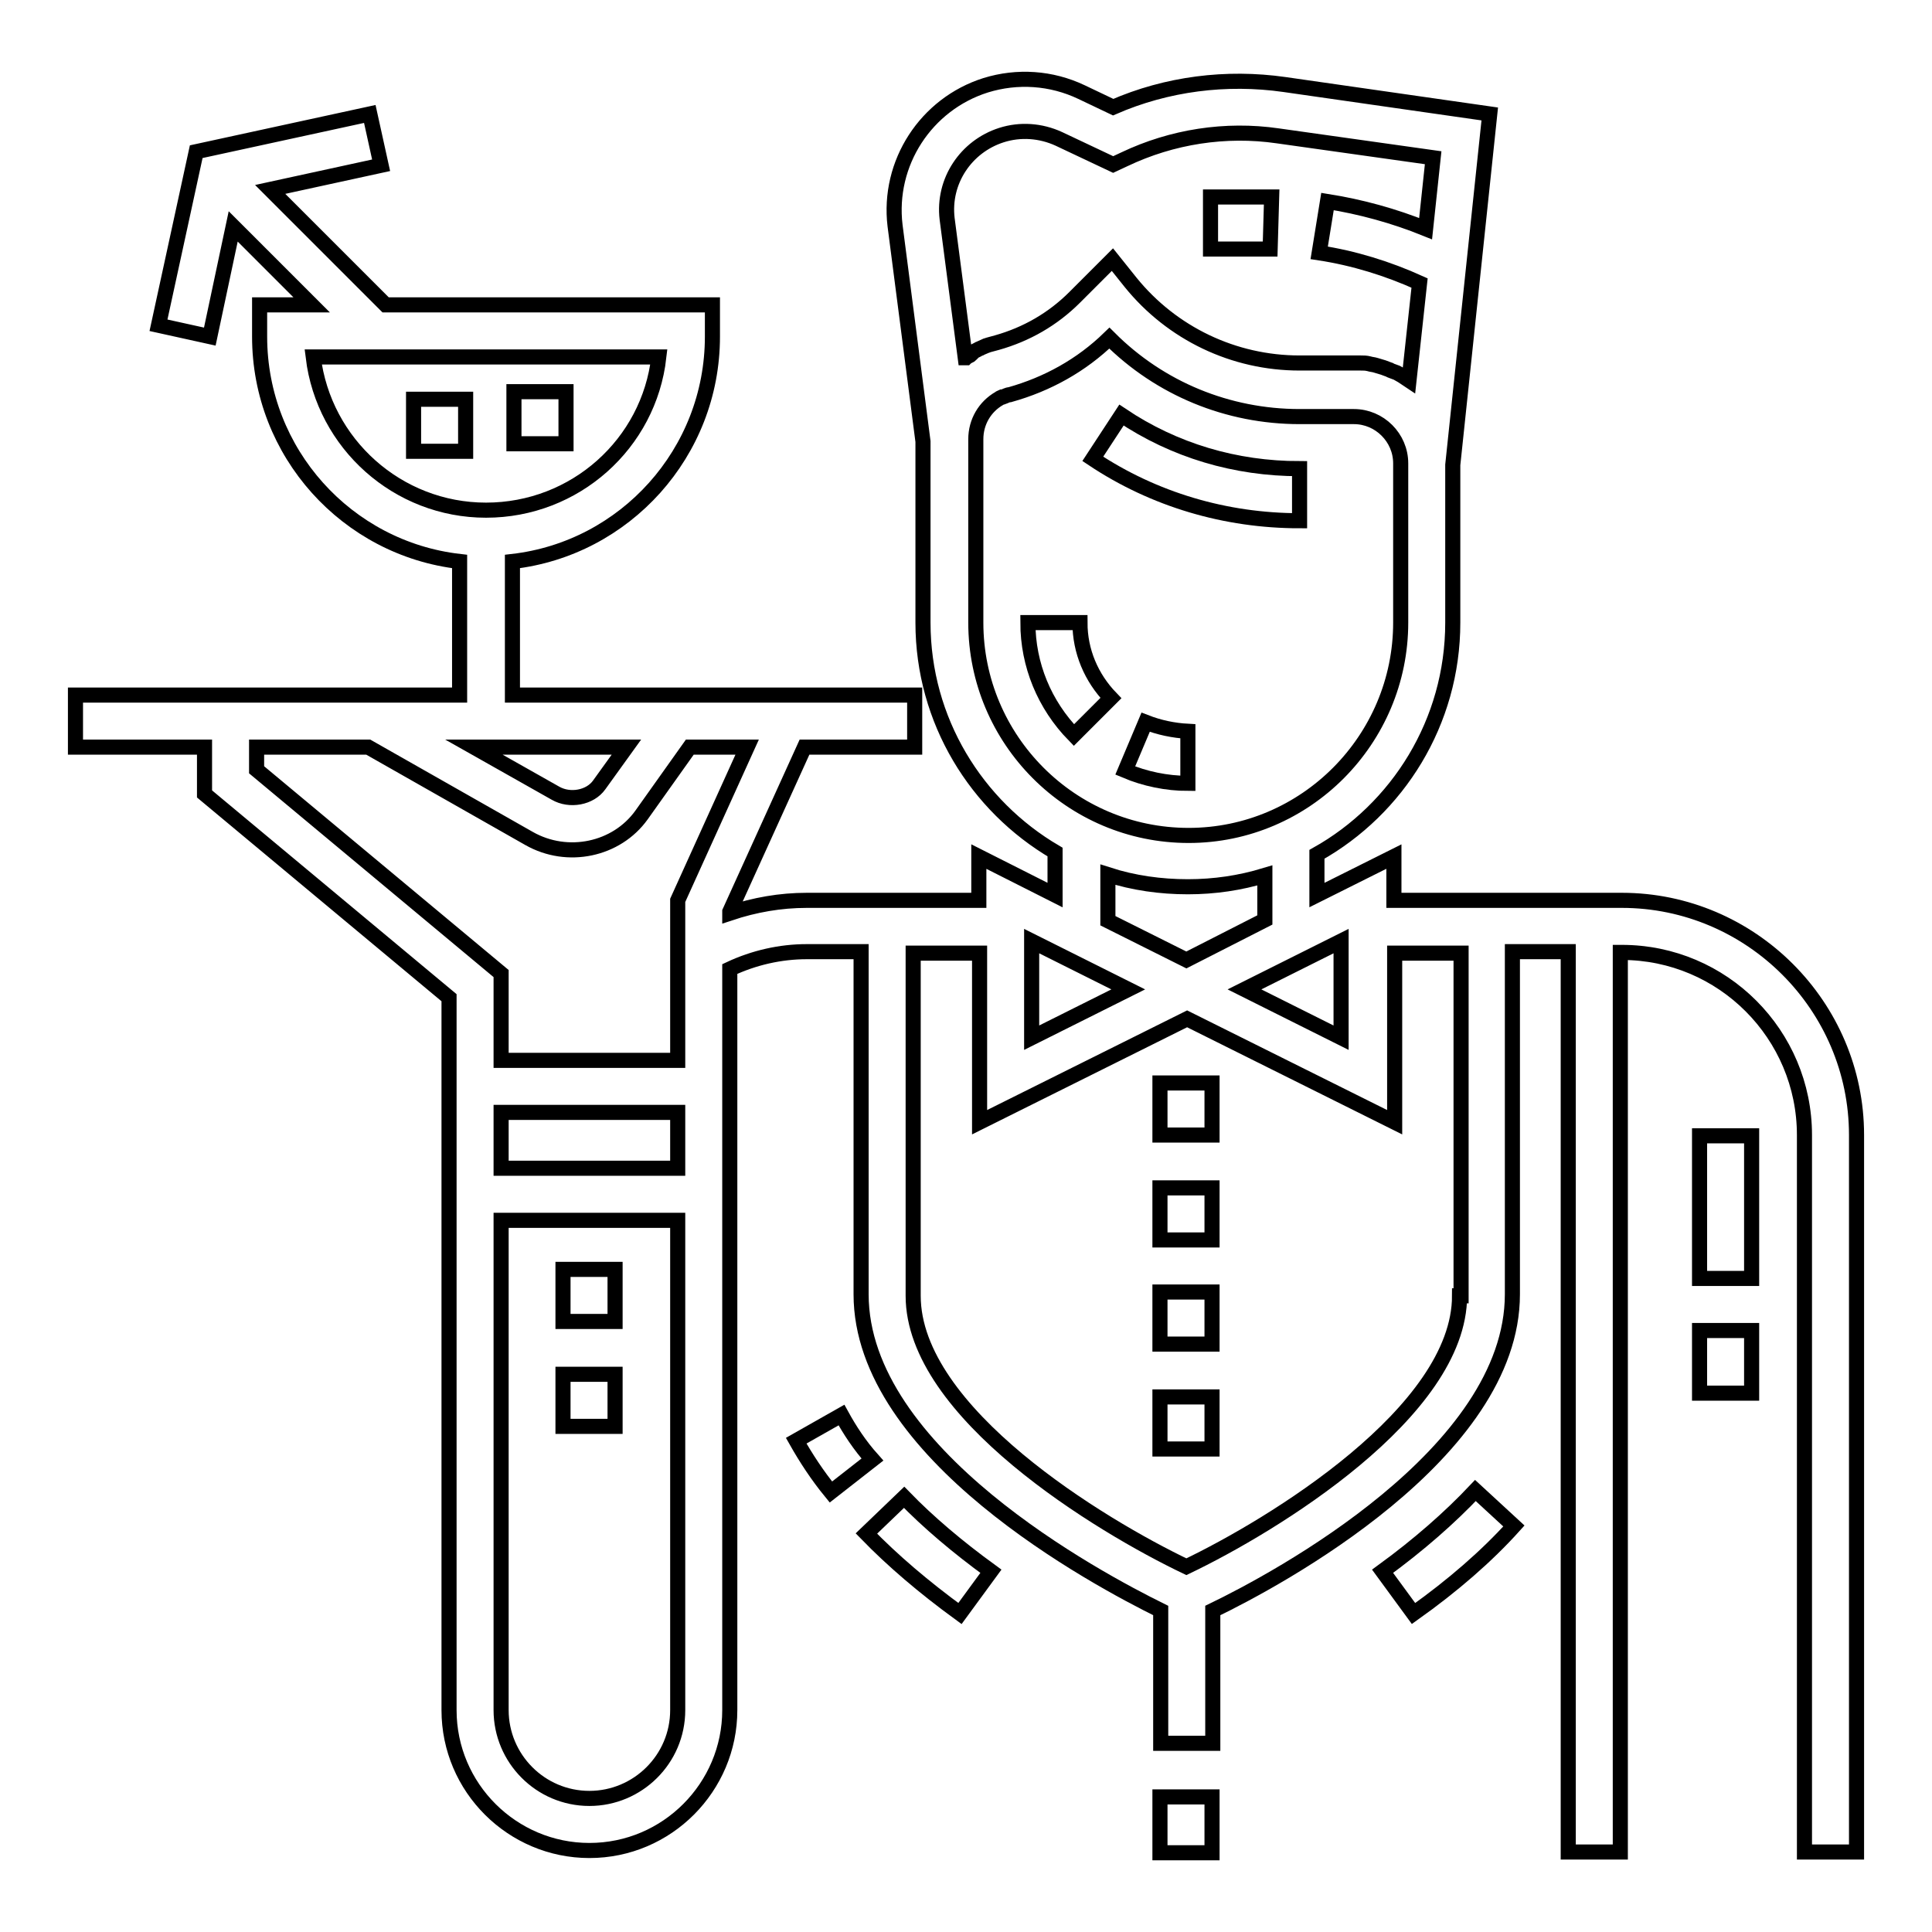
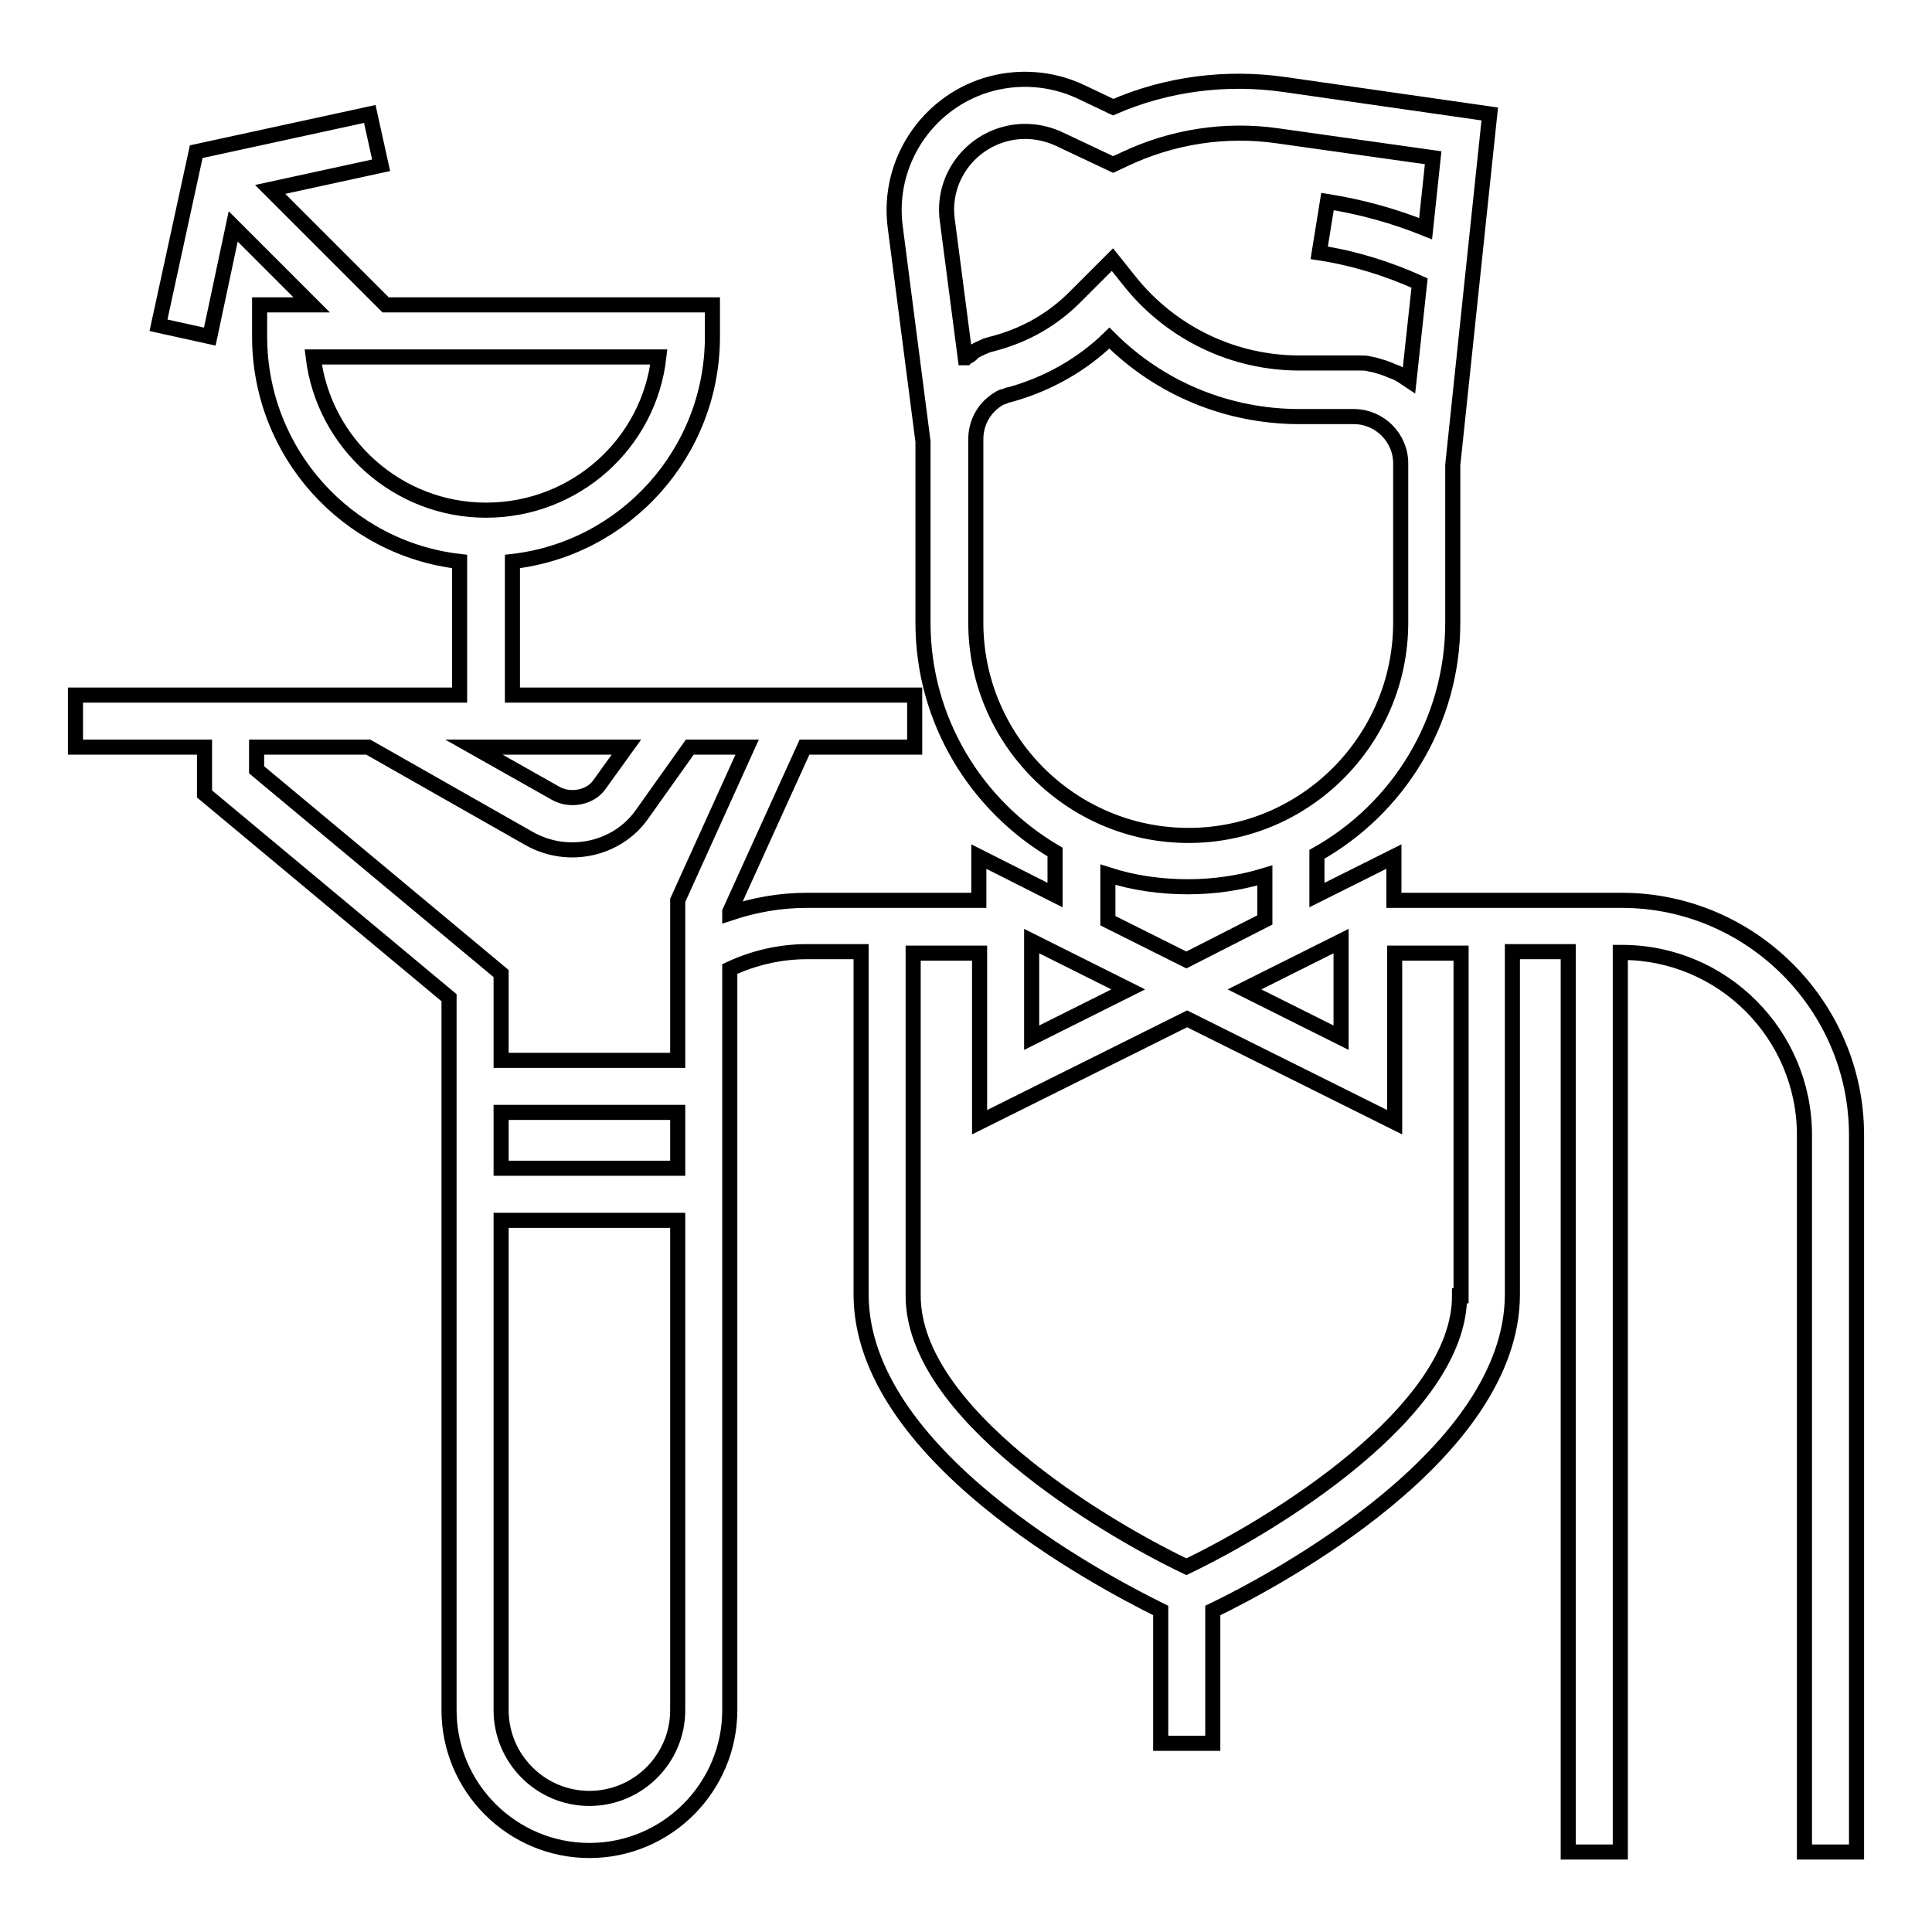
<svg xmlns="http://www.w3.org/2000/svg" version="1.1" x="0px" y="0px" viewBox="0 0 256 256" enable-background="new 0 0 256 256" xml:space="preserve">
  <g>
-     <path stroke-width="2" fill-opacity="0" stroke="#000000" d="M143.1,82.5h-6.9c0,5.6,2.2,10.9,6.1,14.9l4.9-4.9C144.6,89.8,143.1,86.3,143.1,82.5z M151.8,95.7l-2.7,6.4 c2.6,1.1,5.5,1.7,8.3,1.7v-6.9C155.5,96.8,153.6,96.4,151.8,95.7L151.8,95.7z M148.6,55l-3.8,5.8c8.1,5.4,17.6,8.2,27.4,8.2v-6.9 C163.7,62.1,155.6,59.7,148.6,55z M166.9,26.1h-6.5V33h6.5c0.5,0,1,0,1.4,0l0.2-6.9C168,26.1,167.4,26.1,166.9,26.1z M54.8,52.9 h6.9v6.9h-6.9V52.9z M68.1,51.9h6.9v6.9h-6.9V51.9z M195.5,197.5c-3.4,3.6-7.5,7.2-12.3,10.7l4.1,5.6c5.2-3.7,9.7-7.6,13.3-11.6 L195.5,197.5L195.5,197.5z M119.8,198.4l-5,4.8c3.5,3.6,7.6,7.1,12.4,10.6l4.1-5.6C126.9,205,123,201.7,119.8,198.4z M111.5,187.5 l-6,3.4c1.3,2.3,2.8,4.6,4.6,6.8l5.5-4.3C113.9,191.5,112.6,189.5,111.5,187.5z" />
    <path stroke-width="2" fill-opacity="0" stroke="#000000" d="M214.9,119.3h-30.2v-5.8l-10.2,5.1v-5.4c10.7-6,18-17.5,18-30.7V61.6l4.9-46.5l-27.2-3.9 c-7.7-1.1-15.6-0.1-22.7,3l-4.2-2c-4-1.9-8.5-2.2-12.7-0.9c-7.9,2.5-13,10.3-12,18.6l3.7,28.6v24c0,13,7.1,24.3,17.5,30.4v5.7 l-10.1-5.1v5.8h-22.8c-3.5,0-6.9,0.6-10.2,1.7v-0.2l9.9-21.8h14.6v-6.9H67.9V74.4c14.9-1.7,26.5-14.4,26.5-29.8v-4.2H51.1 L35.8,25.1l14.7-3.2L49,15.1l-23,5l-5,23l6.8,1.5L30.9,30l10.4,10.4h-6.9v4.2c0,15.4,11.6,28.1,26.5,29.8v17.7H10V99h17.1v6.2 l32.4,27v94.4c0,10.3,8.4,18.6,18.6,18.6c10.3,0,18.6-8.4,18.6-18.6v-98.2c3.2-1.5,6.7-2.3,10.2-2.3h7.2v45.4 c0,21.1,31.2,37.7,39.7,41.9v17.6h6.9v-17.6c8.5-4.1,39.7-20.8,39.7-41.9v-45.4h7.4v119.3h6.9V126.2h0.2 c13.4,0,24.2,10.9,24.2,24.2v95h6.9v-95C246,133.3,232,119.3,214.9,119.3z M83,99l-3.6,5c-1.2,1.7-3.9,2.2-5.8,1.1L62.8,99H83z  M41.5,47.3h45.8C86,58.8,76.2,67.6,64.4,67.6C52.7,67.6,42.9,58.8,41.5,47.3z M89.8,226.6c0,6.5-5.3,11.7-11.7,11.7 c-6.5,0-11.7-5.3-11.7-11.7v-64.9h23.4V226.6z M89.8,154.8H66.4v-7.4h23.4V154.8z M89.8,119.3v21.2H66.4V129L34,102V99h14.8 l21.3,12.1c5.1,2.9,11.6,1.5,14.9-3.1l6.4-9H99L89.8,119.3z M177.7,124.7v12.8l-12.8-6.4L177.7,124.7z M157.2,127.2l-10.4-5.2v-6.1 c3.4,1.1,7,1.6,10.6,1.6c3.5,0,6.9-0.5,10.2-1.5v5.9L157.2,127.2z M128.5,47.1c-0.2,0.1-0.4,0.2-0.5,0.3c0,0,0,0-0.1,0L125.5,29 c-0.6-5,2.5-9.6,7.2-11.1c2.5-0.8,5.2-0.6,7.6,0.5l7.2,3.4l1.5-0.7c6.3-3,13.4-4.1,20.3-3.1l20.6,2.9l-1,9.4 c-4.2-1.7-8.6-2.9-13-3.6l-1.1,6.8c4.6,0.7,9.1,2.1,13.3,4l-1.4,12.9l0,0c-0.3-0.2-0.6-0.4-0.9-0.6c-0.2-0.1-0.5-0.3-0.7-0.4l0,0 c-0.3-0.1-0.5-0.2-0.8-0.3c-0.1,0-0.1-0.1-0.2-0.1c-0.3-0.1-0.5-0.2-0.8-0.3l0,0c-0.3-0.1-0.7-0.2-1-0.3c-0.3-0.1-0.6-0.1-0.9-0.2 c-0.4-0.1-0.7-0.1-1.1-0.1c-0.3,0-0.6,0-0.9,0h-7.2c-8.7,0-16.9-3.9-22.4-10.7l-2.4-3l-5,5c-2.9,2.9-6.4,4.9-10.3,6 c-0.4,0.1-0.7,0.2-1.1,0.3c-0.1,0-0.2,0.1-0.3,0.1c-0.2,0.1-0.5,0.2-0.7,0.3c-0.1,0.1-0.3,0.1-0.4,0.2c-0.2,0.1-0.4,0.2-0.6,0.3 C128.8,46.9,128.6,47,128.5,47.1L128.5,47.1z M129.3,82.5V58.2c0-2.3,1.2-4.3,3.1-5.4l0,0c0.1-0.1,0.2-0.1,0.4-0.2c0,0,0.1,0,0.1,0 c0.3-0.1,0.6-0.3,0.9-0.3c5-1.4,9.5-3.9,13.2-7.5c6.7,6.7,15.7,10.4,25.2,10.4h7.2c3.4,0,6.2,2.8,6.2,6.2v21.1 c0,15.5-12.6,28.2-28.1,28.2C141.9,110.7,129.3,98,129.3,82.5L129.3,82.5z M136.7,124.7l12.8,6.4l-12.8,6.4V124.7z M193.4,171.7 c0,15.4-24.9,30.5-36.2,35.9c-11.3-5.4-36.2-20.4-36.2-35.9v-45.4h8.8v22.4l27.5-13.7l27.5,13.7v-22.4h8.8V171.7L193.4,171.7z" />
-     <path stroke-width="2" fill-opacity="0" stroke="#000000" d="M225.2,150.5h6.9v18.9h-6.9V150.5z M225.2,176.3h6.9v8.3h-6.9V176.3z M74.6,168.2h6.9v6.9h-6.9V168.2z  M74.6,182.1h6.9v6.9h-6.9V182.1z M153.7,238.1h6.9v7.4h-6.9V238.1z M153.7,185.1h6.9v6.9h-6.9V185.1z M153.7,171.2h6.9v6.9h-6.9 V171.2z M153.7,143.5h6.9v6.9h-6.9V143.5z M153.7,157.4h6.9v6.9h-6.9V157.4z" />
  </g>
</svg>